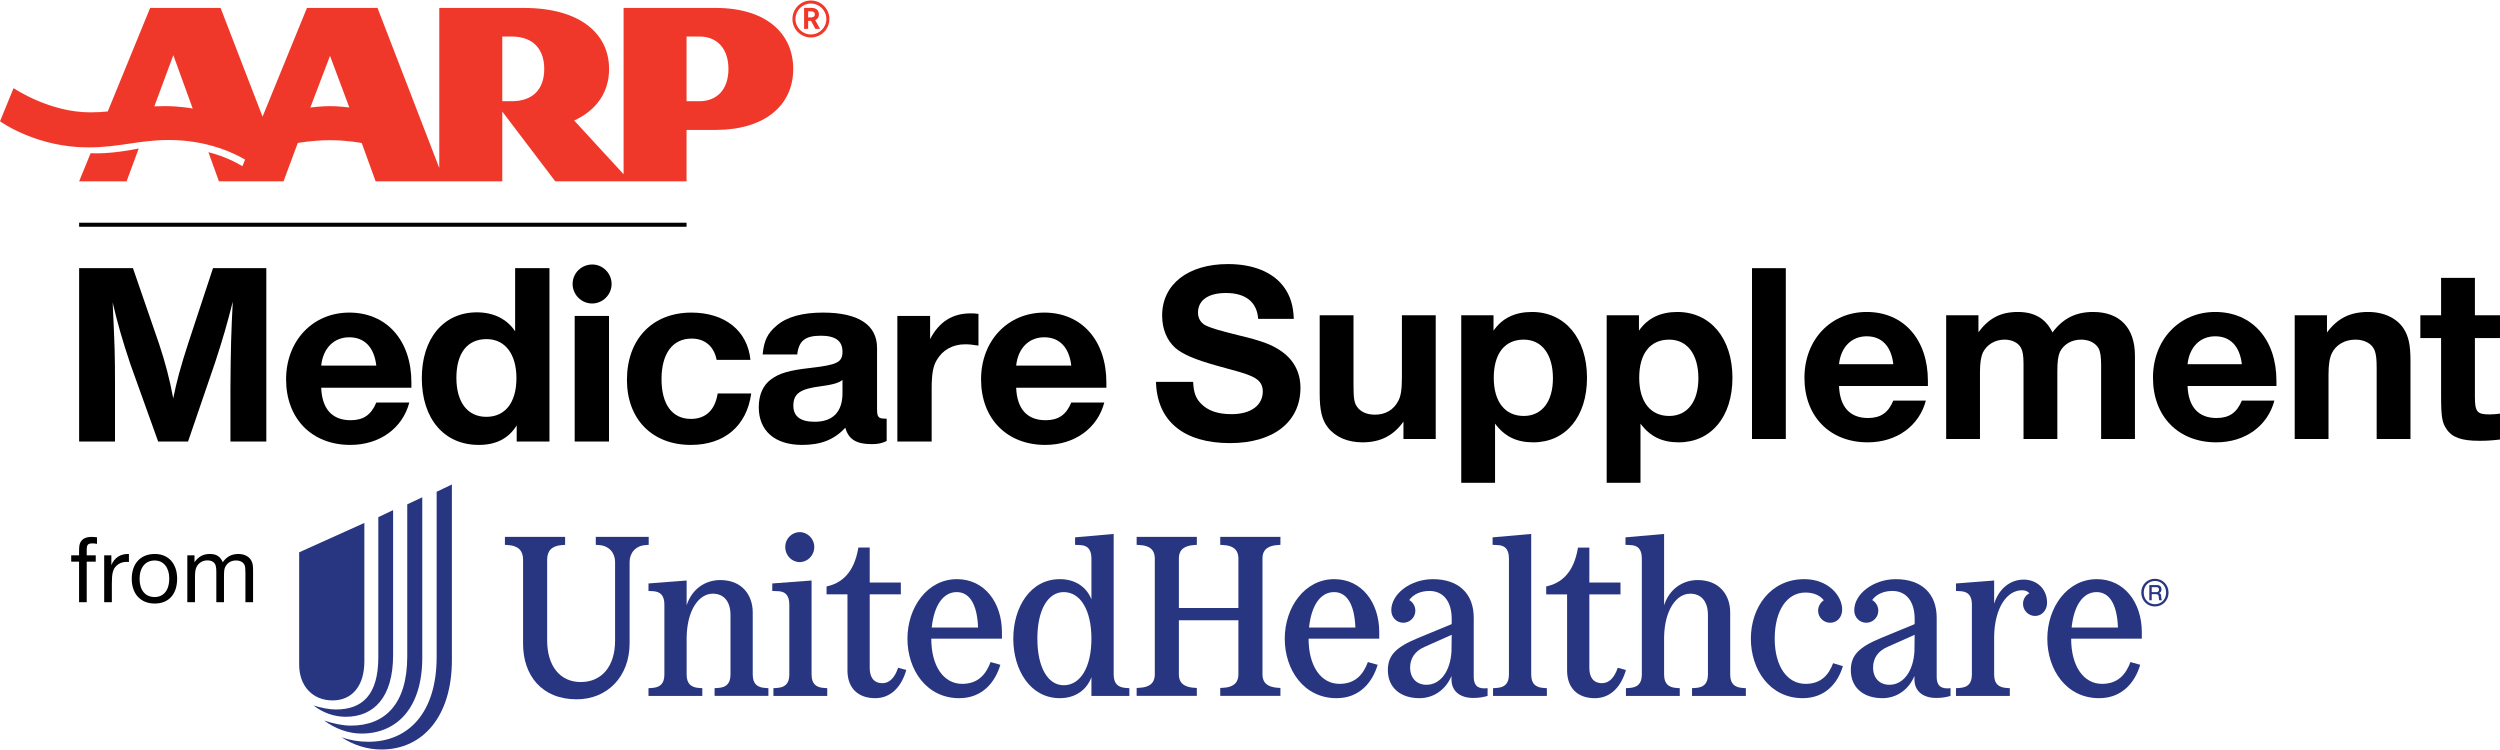
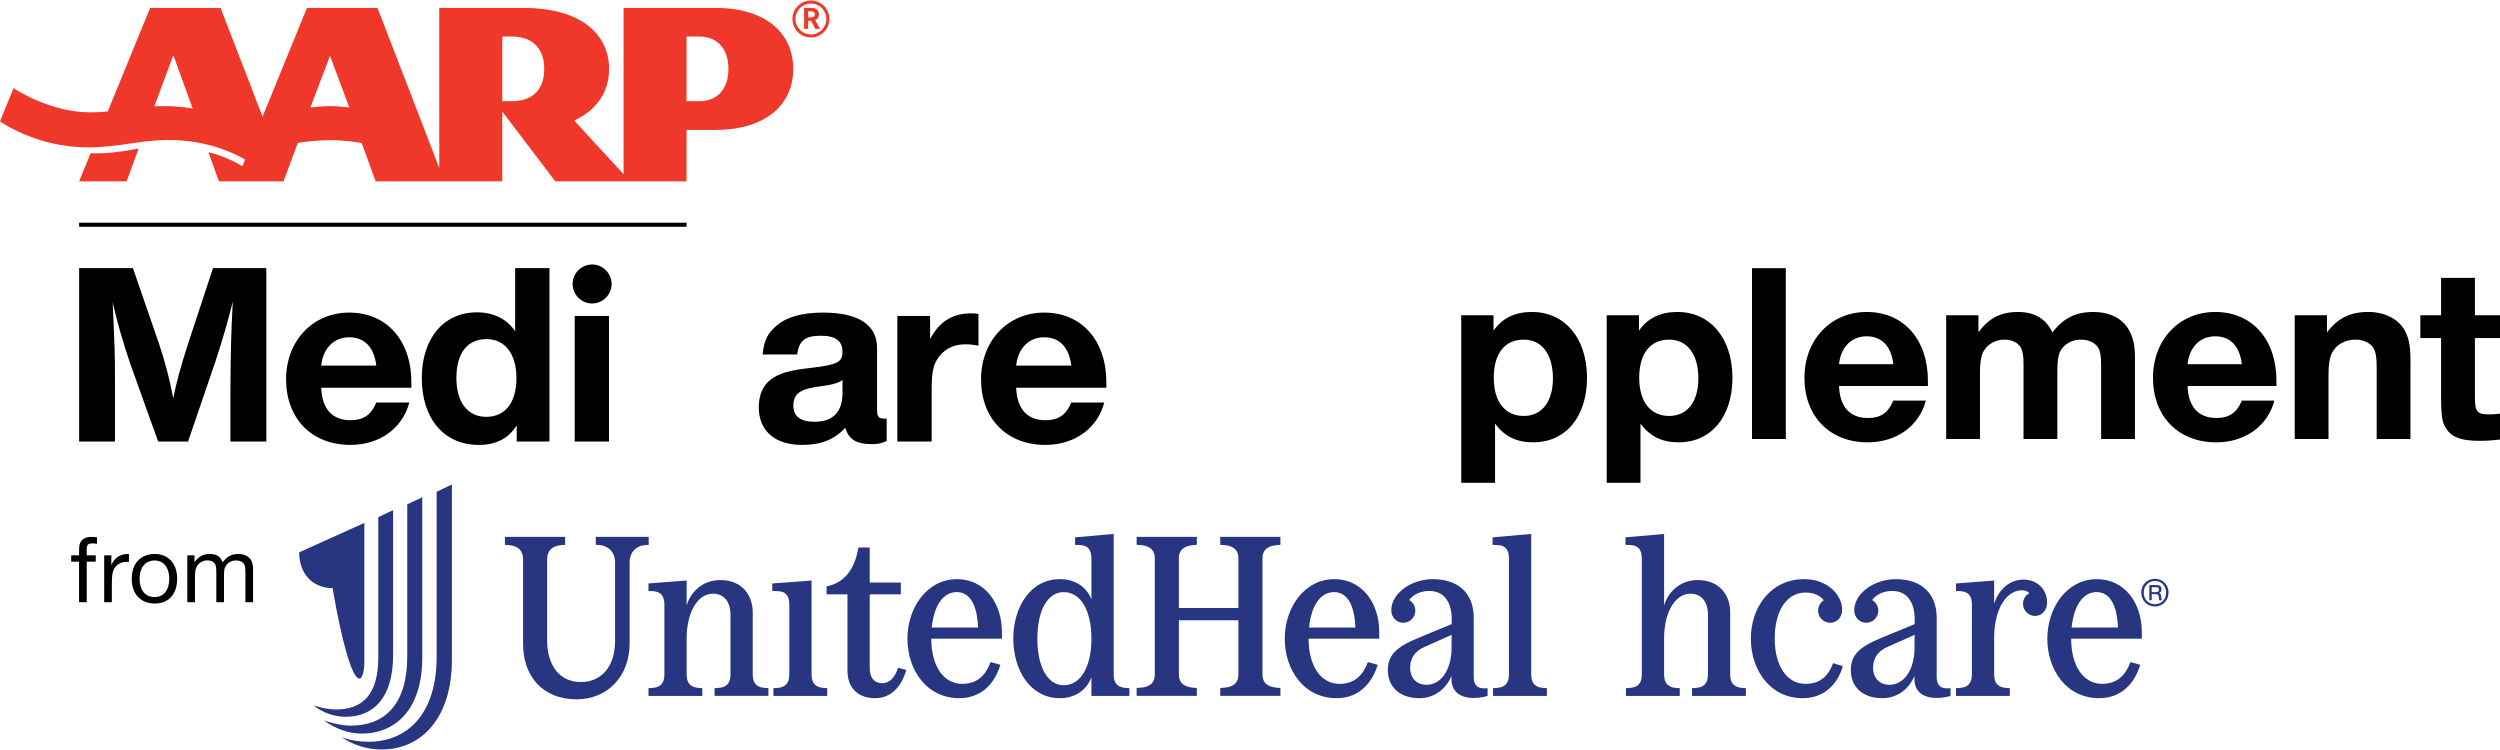
<svg xmlns="http://www.w3.org/2000/svg" version="1.1" id="Lock-ups" x="0px" y="0px" width="640px" height="192px" viewBox="0 0 640 192" style="enable-background:new 0 0 640 192;" xml:space="preserve">
  <style type="text/css">
	.st0{fill:#EF3829;}
	.st1{fill:#283681;}
</style>
  <g>
    <rect x="20.255" y="57.016" width="155.502" height="1.036" />
    <path class="st0" d="M207.59,0.129c-2.612,0-4.727,2.122-4.727,4.731c0,2.614,2.115,4.731,4.727,4.731   c2.612,0,4.731-2.117,4.731-4.731C212.321,2.25,210.201,0.129,207.59,0.129 M207.59,8.817c-2.182,0-3.948-1.77-3.948-3.957   c0-2.184,1.766-3.95,3.948-3.95c2.182,0,3.957,1.766,3.957,3.95C211.546,7.046,209.771,8.817,207.59,8.817 M23.193,39.228   c4.861,0.24,10.299-0.825,12.319-1.209l-3.104,8.408H20.255L23.193,39.228z M183.197,2.031h-23.558v42.57l-12.65-13.754   c1.937-0.885,8.936-4.313,8.936-13.199c0-8.873-7.193-15.617-21.883-15.617h-21.589v40.969L96.644,2.031H78.579L67.212,29.87   L56.47,2.031H38.435L27.583,28.534c-1.357,0.135-2.809,0.228-4.513,0.228c-10.005,0-18.698-5.612-19.599-6.194L0,31.055   c0.469,0.315,9.483,6.678,22.552,6.678c8.043,0,12.969-1.893,20.711-1.893c10.005,0,16.985,3.536,19.478,5.015l-0.683,1.689   c-1.551-0.92-4.653-2.581-8.702-3.582l2.692,7.465h16.53l3.652-9.832c0.21-0.039,3.992-0.705,8.253-0.705   c4.269,0,7.89,0.675,8.121,0.726l3.562,9.811h32.415V28.548l13.571,17.879h33.603V33.26h7.439c12.368,0,19.872-6.115,19.872-15.612   C203.069,8.631,196.227,2.031,183.197,2.031z M42.161,27.168c-0.959,0-1.818,0.026-2.651,0.059l4.863-13.108l4.956,13.673   C49.014,27.732,46.101,27.168,42.161,27.168z M84.484,27.17c-2.094,0-4.805,0.315-5.036,0.344l5.036-13.22l4.944,13.22   C89.183,27.475,86.714,27.17,84.484,27.17z M130.956,25.913h-2.373V9.35h2.373c6.155,0,8.369,3.892,8.369,8.298   C139.325,22.772,136.497,25.913,130.956,25.913z M179.032,25.913h-3.275V9.35h3.275c4.888,0,7.449,3.465,7.449,8.298   C186.481,22.809,183.625,25.913,179.032,25.913z M208.729,7.397l-1.096-2.057h-0.747v2.057h-1.038V2.017h1.451   c0.434,0,0.894-0.018,1.308,0.134c0.677,0.243,1.045,0.809,1.045,1.518c0,0.686-0.328,1.206-0.952,1.493l1.234,2.235H208.729z    M208.181,2.997c-0.229-0.104-0.548-0.099-0.8-0.099h-0.495v1.558h0.675c0.548,0,1.033-0.157,1.033-0.804   C208.595,3.357,208.454,3.119,208.181,2.997" />
    <g>
      <path d="M68.176,113.032h-9.186V99.723c0.066-10.648,0.2-14.642,0.599-22.494c-1.397,5.523-2.529,9.514-4.525,15.572    l-6.922,20.231h-7.655L33.369,93.2c-2.064-6.189-3.327-10.58-4.527-15.774c0.533,11.848,0.599,12.914,0.599,21.297v14.309h-9.183    v-44.39h13.776l6.657,19.301c1.597,4.792,2.728,9.052,3.658,14.044c0.801-4.062,1.864-8.054,3.86-14.178l6.323-19.167h13.645    V113.032z" />
      <path d="M104.785,103.05c-1.731,6.589-7.587,10.848-15.107,10.848c-9.85,0-16.439-6.723-16.439-16.772    c0-9.916,6.856-17.103,16.173-17.103c9.582,0,15.906,7.122,15.906,17.901v1.334H82.225c0.2,5.389,2.794,8.317,7.521,8.317    c3.259,0,5.257-1.329,6.589-4.525H104.785z M96.335,93.6c-0.533-4.659-2.996-7.256-6.922-7.256c-3.926,0-6.723,2.797-7.187,7.256    H96.335z" />
      <path d="M140.661,113.032h-8.387v-4.125c-2.13,3.393-5.323,4.992-9.716,4.992c-8.85,0-14.574-6.657-14.574-17.106    c0-10.181,5.591-16.835,14.109-16.835c4.259,0,7.72,1.728,9.782,4.858V68.642h8.786V113.032z M116.836,96.727    c0,6.255,2.862,9.984,7.652,9.984c4.858,0,7.72-3.661,7.72-9.918c0-6.189-2.928-9.981-7.652-9.981    C119.63,86.811,116.836,90.406,116.836,96.727z" />
      <path d="M156.572,72.702c0,2.728-2.264,4.992-4.992,4.992c-2.728,0-4.992-2.264-4.992-4.992c0-2.794,2.264-4.992,5.058-4.992    C154.308,67.71,156.572,69.973,156.572,72.702z M155.905,113.032h-8.784V80.887h8.784V113.032z" />
-       <path d="M192.312,100.721c-1.132,8.319-6.856,13.177-15.441,13.177c-9.916,0-16.373-6.589-16.373-16.638    c0-10.449,6.523-17.237,16.507-17.237c8.584,0,14.375,4.659,15.107,12.111h-8.653c-0.667-3.461-2.996-5.457-6.389-5.457    c-4.858,0-7.72,3.795-7.72,10.383c0,6.457,2.728,10.181,7.521,10.181c3.792,0,6.189-2.261,6.854-6.52H192.312z" />
      <path d="M226.988,112.901c-1.263,0.599-2.264,0.798-3.86,0.798c-3.926,0-5.922-1.263-6.723-4.194    c-2.86,3.062-6.255,4.393-11.048,4.393c-6.988,0-11.113-3.595-11.113-9.651c0-3.128,1.064-5.591,3.128-7.122    c2.13-1.597,4.724-2.329,10.05-2.928c6.988-0.798,8.253-1.463,8.253-4.191c0-2.728-1.799-4.062-5.525-4.062    c-3.994,0-5.656,1.266-6.056,4.795h-8.852c0.333-3.595,1.266-5.459,3.661-7.455c2.595-2.195,6.589-3.261,11.78-3.261    c9.052,0,13.842,3.128,13.842,9.052v15.572c0,2.195,0.333,2.529,2.198,2.529h0.265V112.901z M215.675,97.26    c-0.867,0.733-2.397,1.197-5.391,1.599c-5.391,0.662-7.187,1.862-7.187,4.989c0,2.728,1.796,4.125,5.457,4.125    c4.659,0,7.122-2.526,7.122-7.321V97.26z" />
      <path d="M250.485,88.476c-1.597-0.268-2.463-0.333-3.461-0.333c-3.128,0-5.722,1.465-7.187,3.992    c-0.998,1.599-1.331,3.663-1.331,7.455v13.442h-8.784V80.887h8.385v5.924c2.329-4.459,5.725-6.589,10.383-6.589    c0.664,0,1.064,0,1.996,0.134V88.476z" />
      <path d="M282.698,103.05c-1.73,6.589-7.586,10.848-15.107,10.848c-9.85,0-16.439-6.723-16.439-16.772    c0-9.916,6.856-17.103,16.173-17.103c9.582,0,15.906,7.122,15.906,17.901v1.334h-23.093c0.2,5.389,2.794,8.317,7.521,8.317    c3.259,0,5.257-1.329,6.589-4.525H282.698z M274.247,93.6c-0.533-4.659-2.996-7.256-6.922-7.256s-6.723,2.797-7.187,7.256H274.247    z" />
    </g>
  </g>
  <g>
-     <path d="M322.098,81.631c-0.328-4.326-3.214-6.622-8.261-6.622c-4.525,0-7.15,1.836-7.15,5.05c0,1.376,0.657,2.49,1.771,3.147   c1.378,0.721,3.279,1.311,8.854,2.689c5.508,1.311,8.129,2.293,10.294,3.736c3.475,2.232,5.311,5.575,5.311,9.64   c0,8.722-6.886,14.165-18.033,14.165c-11.868,0-18.687-5.639-18.951-15.672h9.51c0.129,2.689,0.654,4.129,1.9,5.443   c1.771,1.9,4.329,2.818,7.933,2.818c4.918,0,8-2.229,8-5.836c0-1.9-0.983-3.147-3.343-4.065c-1.836-0.721-1.9-0.721-8.59-2.557   c-5.575-1.575-8.59-2.886-10.493-4.525c-2.162-1.968-3.343-4.853-3.343-8.261c0-8,6.622-13.179,16.851-13.179   c6.428,0,11.475,2.032,14.297,5.836c1.639,2.229,2.425,4.719,2.557,8.194H322.098z" />
-     <path d="M367.545,112.386h-8.261v-4.458c-2.557,3.604-5.901,5.311-10.493,5.311c-3.736,0-6.883-1.314-8.851-3.804   c-1.507-1.903-2.1-4.393-2.1-8.657V80.713h8.657v17.508c0,3.672,0.132,4.722,0.853,5.836c0.918,1.378,2.557,2.1,4.654,2.1   c2.689,0,4.786-1.246,5.968-3.542c0.654-1.244,0.918-2.883,0.918-6.162V80.713h8.654V112.386z" />
    <path d="M382.34,84.649c2.229-3.214,5.508-4.786,9.836-4.786c8.458,0,14.097,6.754,14.097,16.851   c0,9.968-5.443,16.525-13.769,16.525c-4.264,0-7.343-1.51-9.771-4.789v15.147h-8.654V80.713h8.261V84.649z M382.404,96.714   c0,6.164,2.886,9.771,7.674,9.771c4.654,0,7.475-3.672,7.475-9.64c0-6.1-2.821-9.901-7.475-9.901   C385.225,86.945,382.404,90.485,382.404,96.714z" />
    <path d="M419.573,84.649c2.229-3.214,5.508-4.786,9.836-4.786c8.458,0,14.097,6.754,14.097,16.851   c0,9.968-5.443,16.525-13.769,16.525c-4.264,0-7.343-1.51-9.772-4.789v15.147h-8.654V80.713h8.261V84.649z M419.638,96.714   c0,6.164,2.886,9.771,7.675,9.771c4.654,0,7.475-3.672,7.475-9.64c0-6.1-2.821-9.901-7.475-9.901   C422.459,86.945,419.638,90.485,419.638,96.714z" />
    <path d="M457.165,112.386h-8.654V68.648h8.654V112.386z" />
    <path d="M493.018,102.55c-1.704,6.493-7.475,10.689-14.883,10.689c-9.707,0-16.197-6.625-16.197-16.525   c0-9.769,6.754-16.851,15.933-16.851c9.443,0,15.672,7.015,15.672,17.637v1.314h-22.754c0.197,5.311,2.754,8.197,7.411,8.197   c3.214,0,5.179-1.314,6.49-4.46H493.018z M484.69,93.238c-0.522-4.59-2.95-7.147-6.819-7.147s-6.622,2.754-7.082,7.147H484.69z" />
    <path d="M506.48,85.042c2.689-3.607,5.704-5.179,10.097-5.179c4.264,0,7.15,1.704,8.854,5.244   c2.689-3.604,5.968-5.244,10.426-5.244c6.821,0,10.689,4.065,10.689,11.212v21.312h-8.657V93.499c0-2.162-0.197-3.475-0.654-4.326   c-0.789-1.378-2.428-2.229-4.46-2.229c-2.425,0-4.458,1.179-5.443,3.147c-0.458,1.114-0.654,2.361-0.654,5.115v17.18h-8.657V93.106   c0-2.032-0.197-3.211-0.654-4.065c-0.721-1.311-2.296-2.097-4.197-2.097c-2.428,0-4.525,1.244-5.575,3.343   c-0.458,1.05-0.721,2.622-0.721,4.918v17.18h-8.654V80.713h8.261V85.042z" />
    <path d="M582.243,102.55c-1.704,6.493-7.475,10.689-14.883,10.689c-9.707,0-16.197-6.625-16.197-16.525   c0-9.769,6.754-16.851,15.933-16.851c9.443,0,15.672,7.015,15.672,17.637v1.314h-22.754c0.197,5.311,2.754,8.197,7.411,8.197   c3.214,0,5.179-1.314,6.49-4.46H582.243z M573.915,93.238c-0.522-4.59-2.95-7.147-6.818-7.147s-6.622,2.754-7.082,7.147H573.915z" />
    <path d="M595.705,85.106c2.754-3.672,5.968-5.244,10.557-5.244c4.065,0,7.411,1.639,9.115,4.326   c1.246,2.035,1.704,4.132,1.704,8.264v19.933h-8.654V94.221c0-2.293-0.132-3.475-0.525-4.522c-0.657-1.707-2.557-2.754-4.918-2.754   c-2.689,0-4.983,1.311-6.032,3.475c-0.59,1.311-0.853,2.818-0.853,5.572v16.394h-8.654V80.713h8.261V85.106z" />
    <path d="M640,86.549h-6.425V101.5c0,3.936,0.525,4.592,3.804,4.592c0.786,0,1.572-0.067,2.622-0.199v6.625   c-2.164,0.261-3.542,0.328-5.311,0.328c-4.525,0-6.95-0.853-8.393-3.018c-1.114-1.639-1.378-3.082-1.378-8.654V86.549h-5.311   v-5.836h5.311v-9.572h8.657v9.572H640V86.549z" />
  </g>
  <g>
-     <path class="st1" d="M87.447,188.757L87.447,188.757c2.152,0.738,4.413,1.135,6.852,1.135c10.295,0,17.481-7.473,17.481-21.675   v-42.325l3.907-1.868v44.929c0,14.487-7.47,22.919-18.052,22.919C93.958,191.871,90.507,190.739,87.447,188.757 M82.982,184.456   L82.982,184.456c2.371,0.793,4.75,1.304,6.844,1.304c8.657,0,14.429-5.433,14.429-17.713v-38.935l3.847-1.808v41.081   c0,12.846-6.505,19.409-15.561,19.409C89.205,187.795,85.809,186.55,82.982,184.456 M80.261,180.609L80.261,180.609   c2.095,0.623,4.019,1.02,5.718,1.02c6.732,0,10.866-3.678,10.866-13.357v-35.875l3.79-1.81v37.122   c0,10.866-4.982,15.788-12.111,15.788C85.528,183.496,82.698,182.476,80.261,180.609 M93.277,169.291v-35.424l-16.693,7.525v28.746   c0,5.491,3.453,9.168,8.548,9.168C90.165,179.307,93.277,175.574,93.277,169.291" />
+     <path class="st1" d="M87.447,188.757L87.447,188.757c2.152,0.738,4.413,1.135,6.852,1.135c10.295,0,17.481-7.473,17.481-21.675   v-42.325l3.907-1.868v44.929c0,14.487-7.47,22.919-18.052,22.919C93.958,191.871,90.507,190.739,87.447,188.757 M82.982,184.456   L82.982,184.456c2.371,0.793,4.75,1.304,6.844,1.304c8.657,0,14.429-5.433,14.429-17.713v-38.935l3.847-1.808v41.081   c0,12.846-6.505,19.409-15.561,19.409C89.205,187.795,85.809,186.55,82.982,184.456 M80.261,180.609L80.261,180.609   c2.095,0.623,4.019,1.02,5.718,1.02c6.732,0,10.866-3.678,10.866-13.357v-35.875l3.79-1.81v37.122   c0,10.866-4.982,15.788-12.111,15.788C85.528,183.496,82.698,182.476,80.261,180.609 M93.277,169.291v-35.424l-16.693,7.525c0,5.491,3.453,9.168,8.548,9.168C90.165,179.307,93.277,175.574,93.277,169.291" />
    <path class="st1" d="M551.659,148.168c-1.98,0-3.495,1.515-3.495,3.511c0,2.045,1.5,3.579,3.495,3.579   c1.977,0,3.493-1.552,3.493-3.547C555.151,149.702,553.636,148.168,551.659,148.168 M551.659,154.676   c-1.656,0-2.861-1.242-2.861-2.966c0-1.722,1.205-2.981,2.88-2.981c1.635,0,2.843,1.26,2.843,2.966   C554.52,153.435,553.331,154.676,551.659,154.676" />
    <path class="st1" d="M244.98,148.262c-7.616,0-12.676,7.267-12.676,15.238c0,7.966,4.883,15.235,13.258,15.235   c5.871,0,9.186-4.017,10.525-8.548l-2.501-0.702c-1.163,3.143-3.198,5.582-7.267,5.582c-4.713,0-7.911-4.476-7.911-11.568h18.086   v-1.69C256.493,154.31,252.072,148.262,244.98,148.262 M238.525,160.649c0.582-5.642,2.908-9.072,6.398-9.072   c3.198,0,5.232,2.966,5.464,9.072H238.525z" />
    <path class="st1" d="M312.379,139.481l0.871,0.057c2.152,0.115,3.779,0.989,3.779,3.433v12.676h-15.235v-12.676   c0-2.444,1.628-3.258,3.782-3.433l0.814-0.057v-2.037h-15.41v2.037l0.869,0.057c2.152,0.115,3.779,0.989,3.779,3.433v29.657   c0,2.441-1.628,3.315-3.779,3.433l-0.869,0.057v2.032h15.41v-2.032l-0.814-0.057c-2.154-0.175-3.782-0.991-3.782-3.433v-13.84   h15.235v13.84c0,2.441-1.628,3.315-3.779,3.433l-0.871,0.057v2.032h15.41v-2.032l-0.814-0.057   c-2.152-0.175-3.779-0.991-3.779-3.433v-29.657c0-2.444,1.628-3.258,3.779-3.433l0.814-0.057v-2.037h-15.41V139.481z" />
    <path class="st1" d="M536.787,148.262c-7.614,0-12.674,7.267-12.674,15.238c0,7.966,4.88,15.235,13.258,15.235   c5.871,0,9.186-4.017,10.525-8.548l-2.501-0.702c-1.163,3.143-3.198,5.582-7.267,5.582c-4.713,0-7.911-4.476-7.911-11.568h18.086   v-1.69C548.303,154.31,543.882,148.262,536.787,148.262 M530.334,160.649c0.582-5.642,2.908-9.072,6.398-9.072   c3.198,0,5.232,2.966,5.465,9.072H530.334z" />
    <path class="st1" d="M166.068,137.445H152.52v2.037l0.871,0.057c2.499,0.175,4.069,1.975,4.069,4.304v20.178   c0,6.57-3.43,10.582-8.782,10.582c-5.407,0-8.607-4.241-8.607-10.639v-20.702c0-2.269,1.226-3.547,3.782-3.722l0.816-0.057v-2.037   h-15.41v2.037l0.869,0.057c2.501,0.175,3.779,1.395,3.779,3.722v21.574c0,7.968,4.713,14.189,13.725,14.189   c7.734,0,13.548-5.699,13.548-14.361v-20.82c0-2.269,1.515-4.129,4.077-4.304l0.811-0.057V137.445z" />
    <path class="st1" d="M225.906,174.894c-2.441,0-3.258-1.8-3.258-3.897v-18.84h7.969v-3.023h-7.969v-8.957h-2.906   c-1.109,6.745-4.536,9.189-8.143,9.946v2.034h5.35v19.479c0,4.538,2.736,7.097,7.095,7.097c4.072,0,6.748-2.966,7.968-7.212   l-2.094-0.579C229.104,173.384,227.768,174.894,225.906,174.894" />
-     <path class="st1" d="M204.738,143.899c1.98,0,3.719-1.685,3.719-3.897c0-2.092-1.74-3.779-3.719-3.779   c-2.035,0-3.72,1.688-3.72,3.779C201.018,142.214,202.703,143.899,204.738,143.899" />
    <path class="st1" d="M192.7,172.687v-15.88c0-4.533-2.788-8.313-8.315-8.313c-3.897,0-7.269,2.327-8.605,6.456v-6.341l-9.768,0.756   v1.92l1.161,0.057c1.802,0.117,2.908,0.991,2.908,3.433v17.911c0,2.439-1.221,3.313-3.198,3.43l-0.871,0.06v1.975h13.78v-1.975   l-0.816-0.06c-1.974-0.117-3.195-0.991-3.195-3.43v-9.539c0.115-6.98,3.14-11.164,6.685-11.164c2.736,0,4.538,1.86,4.538,5.464   v15.238c0,2.439-1.223,3.313-3.198,3.43l-0.874,0.06v1.975h13.782v-1.975l-0.816-0.06C193.923,175.999,192.7,175.125,192.7,172.687   " />
    <path class="st1" d="M207.762,172.687v-24.078l-10.06,0.756v1.92l1.455,0.057c1.802,0.057,2.908,0.991,2.908,3.433v17.911   c0,2.439-1.223,3.313-3.2,3.43l-0.871,0.06v1.975h13.782v-1.975l-0.816-0.06C208.985,175.999,207.762,175.125,207.762,172.687" />
    <path class="st1" d="M285.103,172.687v-35.998l-9.886,0.871v1.92l1.281,0.06c1.8,0.057,2.906,0.989,2.906,3.43v10.467   c-1.278-3.258-4.244-5.175-8.083-5.175c-7.616,0-11.92,7.269-11.92,15.238c0,7.966,4.304,15.233,11.92,15.233   c3.839,0,6.805-1.975,8.083-5.35v4.768h9.713v-1.975l-0.814-0.057C286.326,176.002,285.103,175.128,285.103,172.687    M272.312,175.42c-4.072,0-6.748-4.593-6.748-11.92c0-7.329,2.676-11.923,6.748-11.923c4.301,0,7.092,4.651,7.092,11.923   C279.404,170.767,276.613,175.42,272.312,175.42" />
    <path class="st1" d="M442.931,172.687v-15.88c0-4.533-2.791-8.313-8.318-8.313c-3.894,0-7.269,2.327-8.605,6.456v-18.261   l-9.886,0.871v1.92l1.278,0.06c1.802,0.057,2.908,0.986,2.908,3.43v29.717c0,2.439-1.221,3.313-3.198,3.43l-0.871,0.06v1.975h13.78   v-1.975l-0.816-0.06c-1.975-0.117-3.195-0.991-3.195-3.43v-9.539c0.115-6.98,3.14-11.164,6.685-11.164   c2.736,0,4.538,1.86,4.538,5.464v15.238c0,2.439-1.223,3.313-3.198,3.43l-0.874,0.06v1.975h13.782v-1.975l-0.814-0.06   C444.152,175.999,442.931,175.125,442.931,172.687" />
    <path class="st1" d="M462.237,175.069c-4.711,0-7.911-4.476-7.911-11.571c0-7.212,3.14-11.805,7.854-11.805   c2.094,0,3.72,0.696,4.708,1.977c-0.871,0.579-1.453,1.57-1.453,2.674c0,1.688,1.393,3.083,3.083,3.083   c1.745,0,3.081-1.395,3.081-3.375c0-3.487-3.487-7.789-9.711-7.789c-8.662,0-13.668,7.267-13.668,15.235   c0,7.963,4.888,15.235,13.261,15.235c5.757,0,9.014-3.837,10.295-8.201l-2.501-0.754   C468.169,172.745,466.192,175.069,462.237,175.069" />
    <path class="st1" d="M495.792,173.325v-15.178c0-6.221-3.897-9.883-10.47-9.883c-5.637,0-10.639,3.719-10.639,7.963   c0,1.805,1.338,3.198,3.08,3.198c1.69,0,3.083-1.393,3.083-3.08c0-1.163-0.639-2.212-1.573-2.734   c1.051-1.455,2.908-2.327,5.177-2.327c3.547,0,5.699,2.676,5.699,7.152v1.338l-8.607,3.55c-5.757,2.381-7.731,4.476-7.731,8.255   c0,4.364,3.14,7.155,8.081,7.155c3.722,0,6.803-2.269,8.201-5.699v0.871c0,2.966,2.094,4.768,5.582,4.768   c1.396,0,2.499-0.172,3.665-0.524v-1.975C496.895,176.466,495.792,175.537,495.792,173.325 M490.093,166.755   c-0.29,5.118-2.851,8.548-6.398,8.548c-2.559,0-4.184-1.745-4.184-4.419c0-2.387,1.275-4.249,3.722-5.292l6.917-3.086   L490.093,166.755z" />
    <path class="st1" d="M518.064,148.378c-3.373,0-6.281,2.209-7.562,6.164v-5.931l-9.768,0.756v1.917l1.163,0.06   c1.802,0.115,2.908,0.986,2.908,3.433v17.909c0,2.441-1.223,3.315-3.198,3.433l-0.874,0.057v1.977h13.782v-1.977l-0.814-0.057   c-1.977-0.117-3.2-0.991-3.2-3.433v-9.771c0.117-7.267,3.26-11.805,7.095-11.805c0.874,0,1.455,0.235,1.92,0.759   c-0.986,0.522-1.625,1.51-1.625,2.731c0,1.688,1.393,3.086,3.081,3.086c1.685,0,3.08-1.398,3.08-3.375   C524.053,150.647,521.322,148.378,518.064,148.378" />
    <path class="st1" d="M552.716,151.813c0.456-0.203,0.613-0.423,0.613-0.955c0-0.715-0.428-1.088-1.229-1.088h-1.873v3.899h0.613   v-1.568h1.054c0.566,0,0.733,0.224,0.769,0.853c0.016,0.41,0.016,0.441,0.12,0.715h0.697c-0.084-0.068-0.188-0.373-0.188-0.579   C553.261,152.155,553.172,151.986,552.716,151.813 M552.033,151.594h-1.192v-1.278h1.14c0.498,0,0.717,0.185,0.717,0.61   C552.698,151.354,552.46,151.594,552.033,151.594" />
    <path class="st1" d="M377.277,173.325v-15.178c0-6.221-3.9-9.883-10.47-9.883c-5.639,0-10.639,3.719-10.639,7.963   c0,1.805,1.338,3.198,3.08,3.198c1.688,0,3.083-1.393,3.083-3.08c0-1.163-0.639-2.212-1.573-2.734   c1.051-1.455,2.908-2.327,5.177-2.327c3.547,0,5.699,2.676,5.699,7.152v1.338l-8.607,3.55c-5.757,2.381-7.734,4.476-7.734,8.255   c0,4.364,3.141,7.155,8.083,7.155c3.722,0,6.803-2.269,8.201-5.699v0.871c0,2.966,2.092,4.768,5.582,4.768   c1.396,0,2.499-0.172,3.665-0.524v-1.975C378.381,176.466,377.277,175.537,377.277,173.325 M371.578,166.755   c-0.29,5.118-2.851,8.548-6.401,8.548c-2.556,0-4.184-1.745-4.184-4.419c0-2.387,1.278-4.249,3.722-5.292l6.92-3.086   L371.578,166.755z" />
-     <path class="st1" d="M414.144,170.941c-0.811,2.441-2.149,3.952-4.012,3.952c-2.441,0-3.258-1.8-3.258-3.894v-18.84h7.971v-3.026   h-7.971v-8.954h-2.908c-1.101,6.745-4.533,9.187-8.141,9.943v2.037h5.35v19.482c0,4.533,2.734,7.095,7.095,7.095   c4.074,0,6.748-2.966,7.968-7.212L414.144,170.941z" />
    <path class="st1" d="M341.572,148.262c-7.619,0-12.676,7.267-12.676,15.238c0,7.966,4.883,15.235,13.258,15.235   c5.871,0,9.186-4.017,10.525-8.548l-2.501-0.702c-1.161,3.143-3.198,5.582-7.267,5.582c-4.713,0-7.911-4.476-7.911-11.568h18.086   v-1.69C353.085,154.31,348.666,148.262,341.572,148.262 M335.116,160.649c0.582-5.642,2.908-9.072,6.398-9.072   c3.198,0,5.232,2.966,5.465,9.072H335.116z" />
    <path class="st1" d="M391.988,172.687v-35.998l-9.886,0.871v1.92l1.278,0.06c1.805,0.057,2.908,0.986,2.908,3.43v29.717   c0,2.439-1.221,3.313-3.198,3.43l-0.871,0.06v1.975h13.782v-1.975l-0.816-0.06C393.211,175.999,391.988,175.125,391.988,172.687" />
  </g>
  <g>
    <path d="M24.832,139.236c-0.472-0.099-0.72-0.125-1.14-0.125c-1.192,0-1.492,0.323-1.492,1.667v1.39h2.311v1.615H22.2v10.379   h-1.959v-10.379h-2.014v-1.615h2.014v-0.796c0-1.661,0.099-2.162,0.469-2.731c0.545-0.822,1.416-1.189,2.731-1.189   c0.396,0,0.798,0.023,1.39,0.097V139.236z" />
    <path d="M33.002,143.879c-0.271-0.026-0.519-0.05-0.621-0.05c-1.043,0-1.935,0.373-2.608,1.043c-0.892,0.918-1.14,1.912-1.14,4.617   v4.669h-1.961v-11.993h1.836v2.509c0.796-1.935,2.361-2.929,4.494-2.856V143.879z" />
    <path d="M45.347,148.15c0,3.97-2.162,6.356-5.738,6.356c-3.602,0-5.884-2.457-5.884-6.333c0-3.923,2.282-6.356,5.911-6.356   C43.111,141.817,45.347,144.274,45.347,148.15 M35.735,148.174c0,2.906,1.463,4.669,3.85,4.669c2.332,0,3.751-1.789,3.751-4.718   c0-2.83-1.466-4.64-3.727-4.64C37.224,143.484,35.735,145.271,35.735,148.174" />
    <path d="M49.792,143.904c1.119-1.489,2.261-2.087,3.925-2.087c1.685,0,2.705,0.647,3.3,2.113c1.02-1.442,2.311-2.113,4.022-2.113   c1.393,0,2.559,0.548,3.177,1.492c0.423,0.647,0.571,1.367,0.571,2.582v8.266h-1.959v-7.549c0-0.968-0.073-1.612-0.224-1.959   c-0.323-0.746-1.142-1.169-2.186-1.169c-1.291,0-2.306,0.644-2.807,1.766c-0.219,0.493-0.271,1.064-0.271,2.556v6.354h-1.961   v-7.697c0-1.239-0.146-1.909-0.496-2.308c-0.373-0.446-0.994-0.696-1.766-0.696c-1.265,0-2.355,0.67-2.851,1.792   c-0.25,0.569-0.35,1.291-0.35,2.556v6.354h-1.961v-11.991h1.836V143.904z" />
  </g>
</svg>